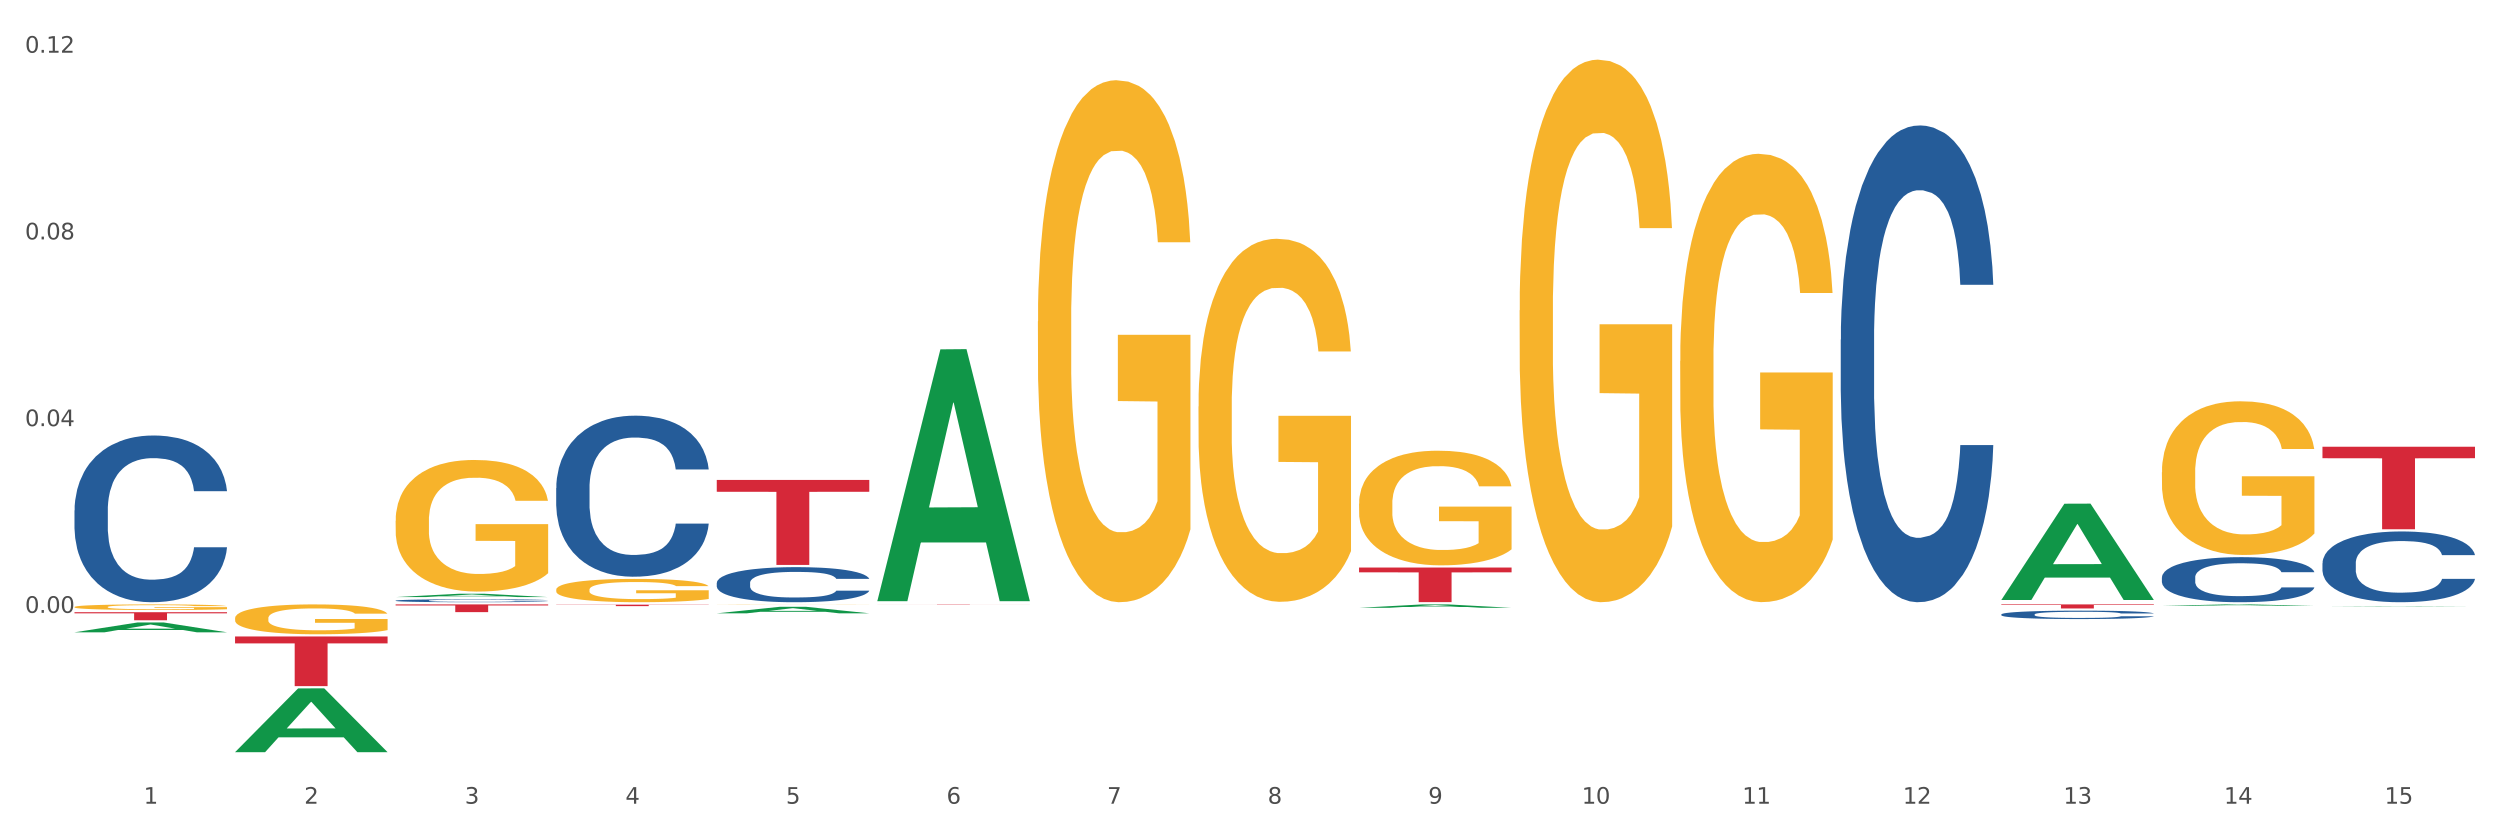
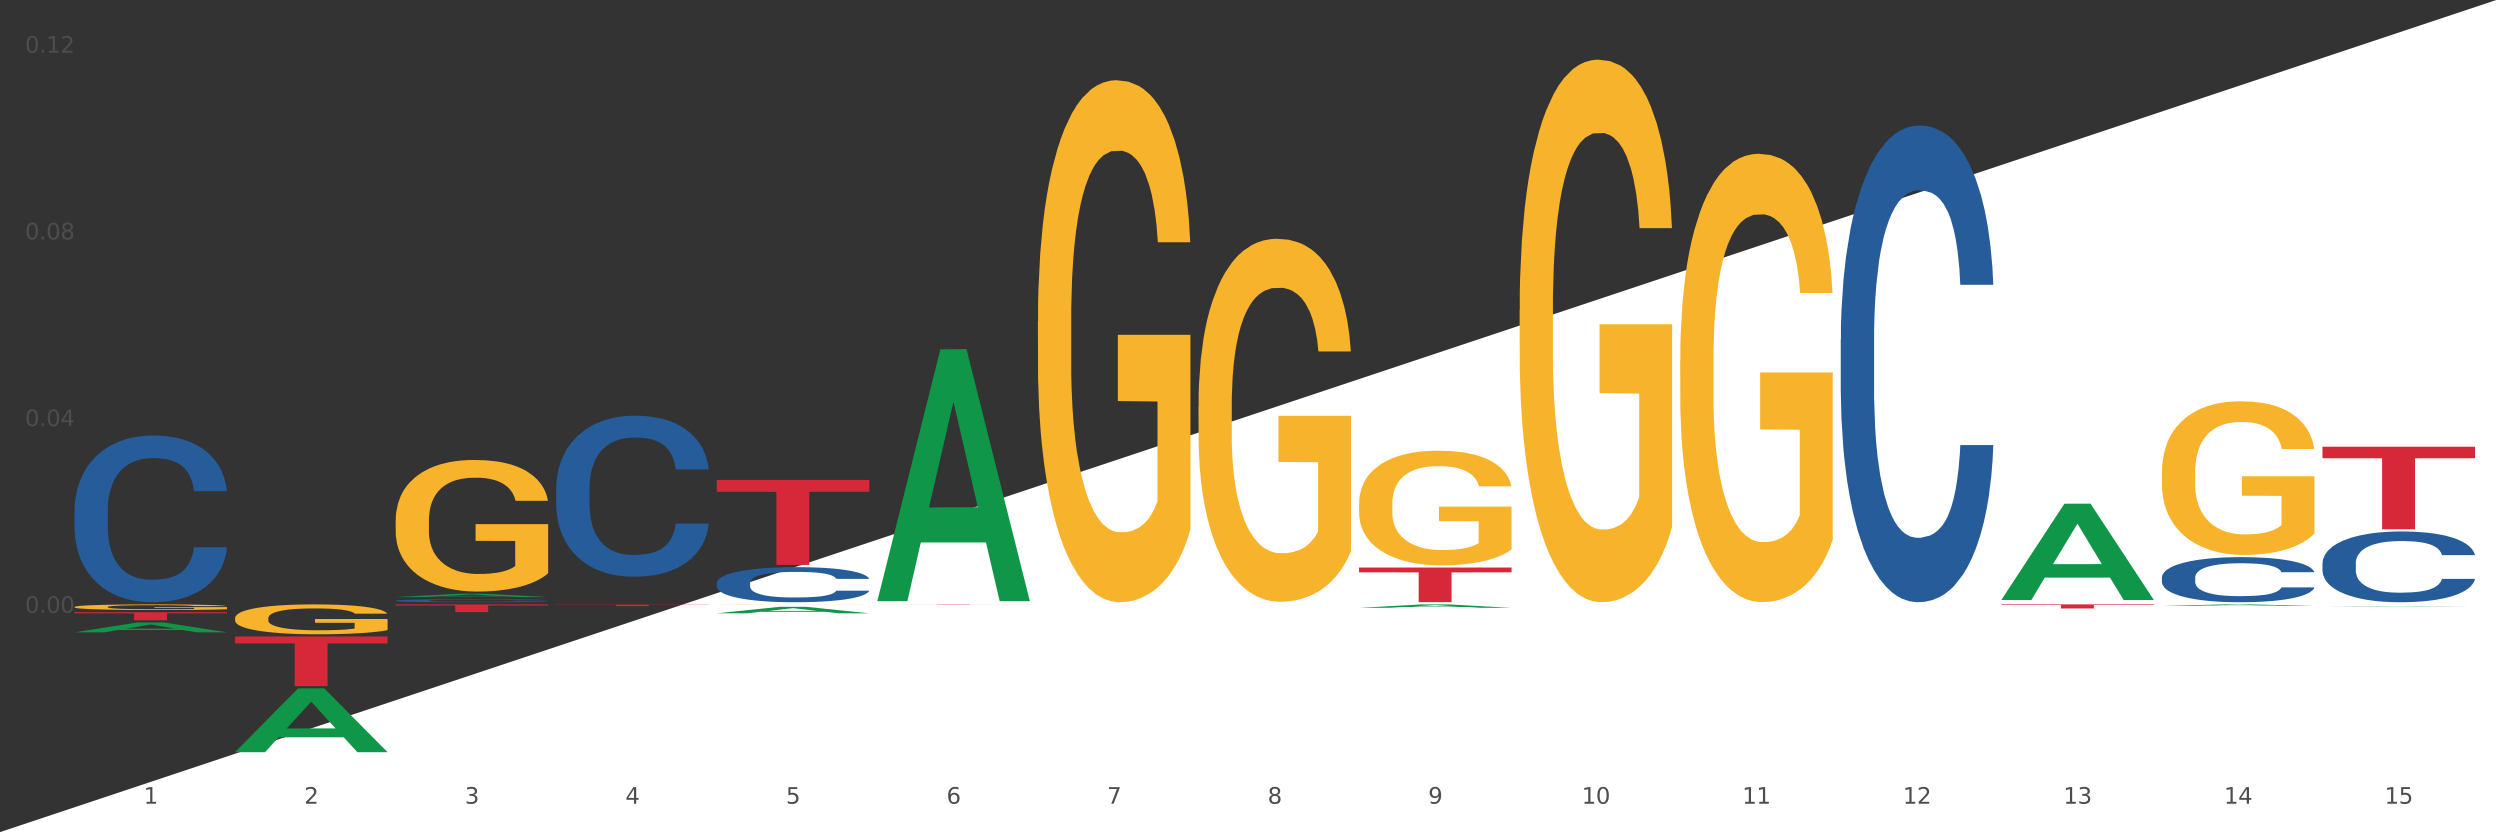
<svg xmlns="http://www.w3.org/2000/svg" xmlns:xlink="http://www.w3.org/1999/xlink" width="1080pt" height="360pt" viewBox="0 0 1080 360" version="1.1">
  <rect x="0" y="0" width="1080" height="360" fill="#333333" stroke="none" />
  <defs>
    <style type="text/css">*{stroke-linejoin: round; stroke-linecap: butt}</style>
  </defs>
  <g id="figure_1">
    <g id="patch_1">
-       <path d="M 0 360  L 1080 360  L 1080 0  L 0 0  z " style="fill: #ffffff; stroke: #ffffff; stroke-linejoin: miter" />
+       <path d="M 0 360  L 1080 360  L 1080 0  z " style="fill: #ffffff; stroke: #ffffff; stroke-linejoin: miter" />
    </g>
    <g id="axes_1">
      <g id="matplotlib.axis_1">
        <g id="xtick_1">
          <g id="text_1">
            <g style="fill: #4d4d4d" transform="translate(62.07 347.204) scale(0.096 -0.096)">
              <defs>
                <path id="DejaVuSans-31" d="M 794 531  L 1825 531  L 1825 4091  L 703 3866  L 703 4441  L 1819 4666  L 2450 4666  L 2450 531  L 3481 531  L 3481 0  L 794 0  L 794 531  z " transform="scale(0.016)" />
              </defs>
              <use xlink:href="#DejaVuSans-31" />
            </g>
          </g>
        </g>
        <g id="xtick_2">
          <g id="text_2">
            <g style="fill: #4d4d4d" transform="translate(131.436 347.204) scale(0.096 -0.096)">
              <defs>
                <path id="DejaVuSans-32" d="M 1228 531  L 3431 531  L 3431 0  L 469 0  L 469 531  Q 828 903 1448 1529  Q 2069 2156 2228 2338  Q 2531 2678 2651 2914  Q 2772 3150 2772 3378  Q 2772 3750 2511 3984  Q 2250 4219 1831 4219  Q 1534 4219 1204 4116  Q 875 4013 500 3803  L 500 4441  Q 881 4594 1212 4672  Q 1544 4750 1819 4750  Q 2544 4750 2975 4387  Q 3406 4025 3406 3419  Q 3406 3131 3298 2873  Q 3191 2616 2906 2266  Q 2828 2175 2409 1742  Q 1991 1309 1228 531  z " transform="scale(0.016)" />
              </defs>
              <use xlink:href="#DejaVuSans-32" />
            </g>
          </g>
        </g>
        <g id="xtick_3">
          <g id="text_3">
            <g style="fill: #4d4d4d" transform="translate(200.802 347.204) scale(0.096 -0.096)">
              <defs>
                <path id="DejaVuSans-33" d="M 2597 2516  Q 3050 2419 3304 2112  Q 3559 1806 3559 1356  Q 3559 666 3084 287  Q 2609 -91 1734 -91  Q 1441 -91 1130 -33  Q 819 25 488 141  L 488 750  Q 750 597 1062 519  Q 1375 441 1716 441  Q 2309 441 2620 675  Q 2931 909 2931 1356  Q 2931 1769 2642 2001  Q 2353 2234 1838 2234  L 1294 2234  L 1294 2753  L 1863 2753  Q 2328 2753 2575 2939  Q 2822 3125 2822 3475  Q 2822 3834 2567 4026  Q 2313 4219 1838 4219  Q 1578 4219 1281 4162  Q 984 4106 628 3988  L 628 4550  Q 988 4650 1302 4700  Q 1616 4750 1894 4750  Q 2613 4750 3031 4423  Q 3450 4097 3450 3541  Q 3450 3153 3228 2886  Q 3006 2619 2597 2516  z " transform="scale(0.016)" />
              </defs>
              <use xlink:href="#DejaVuSans-33" />
            </g>
          </g>
        </g>
        <g id="xtick_4">
          <g id="text_4">
            <g style="fill: #4d4d4d" transform="translate(270.169 347.204) scale(0.096 -0.096)">
              <defs>
                <path id="DejaVuSans-34" d="M 2419 4116  L 825 1625  L 2419 1625  L 2419 4116  z M 2253 4666  L 3047 4666  L 3047 1625  L 3713 1625  L 3713 1100  L 3047 1100  L 3047 0  L 2419 0  L 2419 1100  L 313 1100  L 313 1709  L 2253 4666  z " transform="scale(0.016)" />
              </defs>
              <use xlink:href="#DejaVuSans-34" />
            </g>
          </g>
        </g>
        <g id="xtick_5">
          <g id="text_5">
            <g style="fill: #4d4d4d" transform="translate(339.535 347.204) scale(0.096 -0.096)">
              <defs>
                <path id="DejaVuSans-35" d="M 691 4666  L 3169 4666  L 3169 4134  L 1269 4134  L 1269 2991  Q 1406 3038 1543 3061  Q 1681 3084 1819 3084  Q 2600 3084 3056 2656  Q 3513 2228 3513 1497  Q 3513 744 3044 326  Q 2575 -91 1722 -91  Q 1428 -91 1123 -41  Q 819 9 494 109  L 494 744  Q 775 591 1075 516  Q 1375 441 1709 441  Q 2250 441 2565 725  Q 2881 1009 2881 1497  Q 2881 1984 2565 2268  Q 2250 2553 1709 2553  Q 1456 2553 1204 2497  Q 953 2441 691 2322  L 691 4666  z " transform="scale(0.016)" />
              </defs>
              <use xlink:href="#DejaVuSans-35" />
            </g>
          </g>
        </g>
        <g id="xtick_6">
          <g id="text_6">
            <g style="fill: #4d4d4d" transform="translate(408.901 347.204) scale(0.096 -0.096)">
              <defs>
                <path id="DejaVuSans-36" d="M 2113 2584  Q 1688 2584 1439 2293  Q 1191 2003 1191 1497  Q 1191 994 1439 701  Q 1688 409 2113 409  Q 2538 409 2786 701  Q 3034 994 3034 1497  Q 3034 2003 2786 2293  Q 2538 2584 2113 2584  z M 3366 4563  L 3366 3988  Q 3128 4100 2886 4159  Q 2644 4219 2406 4219  Q 1781 4219 1451 3797  Q 1122 3375 1075 2522  Q 1259 2794 1537 2939  Q 1816 3084 2150 3084  Q 2853 3084 3261 2657  Q 3669 2231 3669 1497  Q 3669 778 3244 343  Q 2819 -91 2113 -91  Q 1303 -91 875 529  Q 447 1150 447 2328  Q 447 3434 972 4092  Q 1497 4750 2381 4750  Q 2619 4750 2861 4703  Q 3103 4656 3366 4563  z " transform="scale(0.016)" />
              </defs>
              <use xlink:href="#DejaVuSans-36" />
            </g>
          </g>
        </g>
        <g id="xtick_7">
          <g id="text_7">
            <g style="fill: #4d4d4d" transform="translate(478.267 347.204) scale(0.096 -0.096)">
              <defs>
                <path id="DejaVuSans-37" d="M 525 4666  L 3525 4666  L 3525 4397  L 1831 0  L 1172 0  L 2766 4134  L 525 4134  L 525 4666  z " transform="scale(0.016)" />
              </defs>
              <use xlink:href="#DejaVuSans-37" />
            </g>
          </g>
        </g>
        <g id="xtick_8">
          <g id="text_8">
            <g style="fill: #4d4d4d" transform="translate(547.634 347.204) scale(0.096 -0.096)">
              <defs>
                <path id="DejaVuSans-38" d="M 2034 2216  Q 1584 2216 1326 1975  Q 1069 1734 1069 1313  Q 1069 891 1326 650  Q 1584 409 2034 409  Q 2484 409 2743 651  Q 3003 894 3003 1313  Q 3003 1734 2745 1975  Q 2488 2216 2034 2216  z M 1403 2484  Q 997 2584 770 2862  Q 544 3141 544 3541  Q 544 4100 942 4425  Q 1341 4750 2034 4750  Q 2731 4750 3128 4425  Q 3525 4100 3525 3541  Q 3525 3141 3298 2862  Q 3072 2584 2669 2484  Q 3125 2378 3379 2068  Q 3634 1759 3634 1313  Q 3634 634 3220 271  Q 2806 -91 2034 -91  Q 1263 -91 848 271  Q 434 634 434 1313  Q 434 1759 690 2068  Q 947 2378 1403 2484  z M 1172 3481  Q 1172 3119 1398 2916  Q 1625 2713 2034 2713  Q 2441 2713 2670 2916  Q 2900 3119 2900 3481  Q 2900 3844 2670 4047  Q 2441 4250 2034 4250  Q 1625 4250 1398 4047  Q 1172 3844 1172 3481  z " transform="scale(0.016)" />
              </defs>
              <use xlink:href="#DejaVuSans-38" />
            </g>
          </g>
        </g>
        <g id="xtick_9">
          <g id="text_9">
            <g style="fill: #4d4d4d" transform="translate(617 347.204) scale(0.096 -0.096)">
              <defs>
                <path id="DejaVuSans-39" d="M 703 97  L 703 672  Q 941 559 1184 500  Q 1428 441 1663 441  Q 2288 441 2617 861  Q 2947 1281 2994 2138  Q 2813 1869 2534 1725  Q 2256 1581 1919 1581  Q 1219 1581 811 2004  Q 403 2428 403 3163  Q 403 3881 828 4315  Q 1253 4750 1959 4750  Q 2769 4750 3195 4129  Q 3622 3509 3622 2328  Q 3622 1225 3098 567  Q 2575 -91 1691 -91  Q 1453 -91 1209 -44  Q 966 3 703 97  z M 1959 2075  Q 2384 2075 2632 2365  Q 2881 2656 2881 3163  Q 2881 3666 2632 3958  Q 2384 4250 1959 4250  Q 1534 4250 1286 3958  Q 1038 3666 1038 3163  Q 1038 2656 1286 2365  Q 1534 2075 1959 2075  z " transform="scale(0.016)" />
              </defs>
              <use xlink:href="#DejaVuSans-39" />
            </g>
          </g>
        </g>
        <g id="xtick_10">
          <g id="text_10">
            <g style="fill: #4d4d4d" transform="translate(683.312 347.204) scale(0.096 -0.096)">
              <defs>
                <path id="DejaVuSans-30" d="M 2034 4250  Q 1547 4250 1301 3770  Q 1056 3291 1056 2328  Q 1056 1369 1301 889  Q 1547 409 2034 409  Q 2525 409 2770 889  Q 3016 1369 3016 2328  Q 3016 3291 2770 3770  Q 2525 4250 2034 4250  z M 2034 4750  Q 2819 4750 3233 4129  Q 3647 3509 3647 2328  Q 3647 1150 3233 529  Q 2819 -91 2034 -91  Q 1250 -91 836 529  Q 422 1150 422 2328  Q 422 3509 836 4129  Q 1250 4750 2034 4750  z " transform="scale(0.016)" />
              </defs>
              <use xlink:href="#DejaVuSans-31" />
              <use xlink:href="#DejaVuSans-30" transform="translate(63.623 0)" />
            </g>
          </g>
        </g>
        <g id="xtick_11">
          <g id="text_11">
            <g style="fill: #4d4d4d" transform="translate(752.678 347.204) scale(0.096 -0.096)">
              <use xlink:href="#DejaVuSans-31" />
              <use xlink:href="#DejaVuSans-31" transform="translate(63.623 0)" />
            </g>
          </g>
        </g>
        <g id="xtick_12">
          <g id="text_12">
            <g style="fill: #4d4d4d" transform="translate(822.044 347.204) scale(0.096 -0.096)">
              <use xlink:href="#DejaVuSans-31" />
              <use xlink:href="#DejaVuSans-32" transform="translate(63.623 0)" />
            </g>
          </g>
        </g>
        <g id="xtick_13">
          <g id="text_13">
            <g style="fill: #4d4d4d" transform="translate(891.411 347.204) scale(0.096 -0.096)">
              <use xlink:href="#DejaVuSans-31" />
              <use xlink:href="#DejaVuSans-33" transform="translate(63.623 0)" />
            </g>
          </g>
        </g>
        <g id="xtick_14">
          <g id="text_14">
            <g style="fill: #4d4d4d" transform="translate(960.777 347.204) scale(0.096 -0.096)">
              <use xlink:href="#DejaVuSans-31" />
              <use xlink:href="#DejaVuSans-34" transform="translate(63.623 0)" />
            </g>
          </g>
        </g>
        <g id="xtick_15">
          <g id="text_15">
            <g style="fill: #4d4d4d" transform="translate(1030.143 347.204) scale(0.096 -0.096)">
              <use xlink:href="#DejaVuSans-31" />
              <use xlink:href="#DejaVuSans-35" transform="translate(63.623 0)" />
            </g>
          </g>
        </g>
        <g id="xtick_16" />
        <g id="xtick_17" />
        <g id="xtick_18" />
        <g id="xtick_19" />
        <g id="xtick_20" />
        <g id="xtick_21" />
        <g id="xtick_22" />
        <g id="xtick_23" />
        <g id="xtick_24" />
        <g id="xtick_25" />
        <g id="xtick_26" />
        <g id="xtick_27" />
        <g id="xtick_28" />
        <g id="xtick_29" />
      </g>
      <g id="matplotlib.axis_2">
        <g id="ytick_1">
          <g id="text_16">
            <g style="fill: #4d4d4d" transform="translate(10.8 264.751) scale(0.096 -0.096)">
              <defs>
                <path id="DejaVuSans-2e" d="M 684 794  L 1344 794  L 1344 0  L 684 0  L 684 794  z " transform="scale(0.016)" />
              </defs>
              <use xlink:href="#DejaVuSans-30" />
              <use xlink:href="#DejaVuSans-2e" transform="translate(63.623 0)" />
              <use xlink:href="#DejaVuSans-30" transform="translate(95.41 0)" />
              <use xlink:href="#DejaVuSans-30" transform="translate(159.033 0)" />
            </g>
          </g>
        </g>
        <g id="ytick_2">
          <g id="text_17">
            <g style="fill: #4d4d4d" transform="translate(10.8 184.091) scale(0.096 -0.096)">
              <use xlink:href="#DejaVuSans-30" />
              <use xlink:href="#DejaVuSans-2e" transform="translate(63.623 0)" />
              <use xlink:href="#DejaVuSans-30" transform="translate(95.41 0)" />
              <use xlink:href="#DejaVuSans-34" transform="translate(159.033 0)" />
            </g>
          </g>
        </g>
        <g id="ytick_3">
          <g id="text_18">
            <g style="fill: #4d4d4d" transform="translate(10.8 103.431) scale(0.096 -0.096)">
              <use xlink:href="#DejaVuSans-30" />
              <use xlink:href="#DejaVuSans-2e" transform="translate(63.623 0)" />
              <use xlink:href="#DejaVuSans-30" transform="translate(95.41 0)" />
              <use xlink:href="#DejaVuSans-38" transform="translate(159.033 0)" />
            </g>
          </g>
        </g>
        <g id="ytick_4">
          <g id="text_19">
            <g style="fill: #4d4d4d" transform="translate(10.8 22.772) scale(0.096 -0.096)">
              <use xlink:href="#DejaVuSans-30" />
              <use xlink:href="#DejaVuSans-2e" transform="translate(63.623 0)" />
              <use xlink:href="#DejaVuSans-31" transform="translate(95.41 0)" />
              <use xlink:href="#DejaVuSans-32" transform="translate(159.033 0)" />
            </g>
          </g>
        </g>
        <g id="ytick_5" />
        <g id="ytick_6" />
        <g id="ytick_7" />
        <g id="ytick_8" />
      </g>
      <g id="PolyCollection_1">
        <path d="M 32.175 273.153  L 32.243 273.149  L 59.417 268.905  L 70.695 268.901  L 98.073 273.161  L 85.029 273.161  L 79.119 272.169  L 51.061 272.169  L 50.857 272.185  L 45.151 273.161  L 32.175 273.161  L 32.175 273.153  L 54.594 271.577  L 75.586 271.573  L 65.192 269.809  L 65.056 269.801  L 64.92 269.813  L 54.526 271.573  L 54.594 271.577  L 32.175 273.153  z " clip-path="url(#p371638e338)" style="fill: #109648" />
        <path d="M 587.105 245.176  L 653.003 245.176  L 653.003 247.253  L 627.081 247.267  L 627.081 260.123  L 612.871 260.123  L 612.871 247.267  L 587.105 247.253  L 587.105 245.19  L 587.105 245.176  z " clip-path="url(#p371638e338)" style="fill: #d62839" />
        <path d="M 379.006 261.104  L 444.904 261.104  L 444.904 261.122  L 418.982 261.122  L 418.982 261.236  L 404.772 261.236  L 404.772 261.122  L 379.006 261.122  L 379.006 261.104  L 379.006 261.104  z " clip-path="url(#p371638e338)" style="fill: #d62839" />
        <path d="M 309.64 207.339  L 375.538 207.339  L 375.538 212.442  L 349.616 212.477  L 349.616 244.063  L 335.406 244.063  L 335.406 212.477  L 309.64 212.442  L 309.64 207.373  L 309.64 207.339  z " clip-path="url(#p371638e338)" style="fill: #d62839" />
        <path d="M 240.274 261.212  L 306.172 261.212  L 306.172 261.301  L 280.25 261.301  L 280.25 261.848  L 266.039 261.848  L 266.039 261.301  L 240.274 261.301  L 240.274 261.213  L 240.274 261.212  z " clip-path="url(#p371638e338)" style="fill: #d62839" />
        <path d="M 170.907 261.104  L 236.805 261.104  L 236.805 261.569  L 210.883 261.572  L 210.883 264.45  L 196.673 264.45  L 196.673 261.572  L 170.907 261.569  L 170.907 261.107  L 170.907 261.104  z " clip-path="url(#p371638e338)" style="fill: #d62839" />
        <path d="M 101.541 274.952  L 167.439 274.952  L 167.439 277.935  L 141.517 277.955  L 141.517 296.42  L 127.307 296.42  L 127.307 277.955  L 101.541 277.935  L 101.541 274.972  L 101.541 274.952  z " clip-path="url(#p371638e338)" style="fill: #d62839" />
        <path d="M 32.175 264.47  L 98.073 264.47  L 98.073 264.955  L 72.151 264.958  L 72.151 267.96  L 57.941 267.96  L 57.941 264.958  L 32.175 264.955  L 32.175 264.473  L 32.175 264.47  z " clip-path="url(#p371638e338)" style="fill: #d62839" />
        <path d="M 101.541 267.068  L 101.619 267.056  L 101.619 266.632  L 101.775 266.266  L 102.553 265.382  L 103.72 264.652  L 104.575 264.263  L 105.431 263.944  L 106.443 263.626  L 107.688 263.296  L 109.944 262.813  L 111.344 262.565  L 113.056 262.306  L 116.168 261.929  L 118.424 261.717  L 120.758 261.54  L 124.57 261.328  L 127.06 261.233  L 129.705 261.163  L 132.895 261.116  L 135.307 261.104  L 140.598 261.139  L 145.11 261.245  L 147.289 261.328  L 150.089 261.469  L 151.568 261.563  L 153.979 261.752  L 156.469 262  L 158.181 262.212  L 160.748 262.612  L 162.693 263.013  L 164.483 263.508  L 165.416 263.85  L 166.117 264.168  L 166.739 264.534  L 167.361 265.111  L 153.357 265.111  L 152.812 264.699  L 151.957 264.31  L 150.712 263.933  L 149.623 263.697  L 147.755 263.402  L 146.044 263.214  L 144.254 263.072  L 142.076 262.954  L 140.364 262.895  L 137.952 262.848  L 133.206 262.86  L 130.017 262.954  L 127.838 263.072  L 126.438 263.178  L 125.193 263.296  L 123.792 263.461  L 122.159 263.709  L 120.992 263.933  L 119.825 264.215  L 118.891 264.498  L 118.035 264.828  L 117.335 265.182  L 116.79 265.547  L 116.324 265.995  L 115.935 266.738  L 115.935 268.353  L 116.09 268.718  L 116.479 269.201  L 116.946 269.567  L 117.724 270.003  L 118.424 270.297  L 119.747 270.722  L 121.225 271.075  L 122.392 271.299  L 123.559 271.488  L 125.582 271.747  L 127.838 271.959  L 129.783 272.089  L 132.428 272.207  L 134.218 272.254  L 135.774 272.278  L 139.586 272.278  L 142.309 272.242  L 145.343 272.16  L 147.678 272.054  L 149.623 271.924  L 151.801 271.712  L 153.201 271.512  L 153.201 269.048  L 136.085 269.036  L 136.085 267.398  L 167.439 267.398  L 167.439 272.207  L 166.117 272.454  L 164.638 272.678  L 163.082 272.879  L 160.748 273.126  L 157.947 273.362  L 155.458 273.527  L 152.812 273.669  L 149.7 273.798  L 145.655 273.916  L 143.165 273.963  L 140.053 273.999  L 136.396 274.01  L 133.206 273.987  L 130.094 273.928  L 126.827 273.822  L 123.637 273.669  L 121.225 273.515  L 118.813 273.327  L 116.246 273.079  L 114.223 272.843  L 112.667 272.631  L 110.955 272.36  L 109.088 272.007  L 107.688 271.688  L 106.443 271.358  L 105.12 270.934  L 104.186 270.569  L 103.253 270.109  L 102.708 269.767  L 102.086 269.237  L 101.619 268.494  L 101.541 267.068  z " clip-path="url(#p371638e338)" style="fill: #f7b32b" />
        <path d="M 170.907 259.457  L 170.985 259.456  L 170.985 259.423  L 171.219 259.379  L 172.076 259.297  L 173.166 259.235  L 175.036 259.163  L 176.048 259.132  L 177.373 259.098  L 180.099 259.043  L 183.215 258.997  L 185.396 258.971  L 187.031 258.955  L 190.692 258.925  L 192.796 258.912  L 194.977 258.902  L 196.846 258.895  L 199.962 258.887  L 202.454 258.883  L 205.336 258.882  L 207.751 258.883  L 210.945 258.888  L 215.618 258.902  L 217.41 258.91  L 219.825 258.924  L 222.317 258.943  L 224.342 258.962  L 226.679 258.988  L 229.094 259.024  L 231.431 259.068  L 233.066 259.109  L 234.391 259.152  L 235.559 259.205  L 236.416 259.262  L 236.805 259.31  L 222.551 259.31  L 222.161 259.267  L 221.382 259.22  L 220.604 259.188  L 219.747 259.163  L 218.422 259.133  L 217.254 259.115  L 215.307 259.093  L 213.515 259.079  L 212.035 259.07  L 210.244 259.063  L 206.427 259.056  L 203.701 259.056  L 201.987 259.059  L 199.884 259.064  L 198.092 259.073  L 195.989 259.087  L 194.353 259.102  L 192.718 259.122  L 191.783 259.136  L 190.381 259.162  L 189.446 259.183  L 188.2 259.219  L 187.499 259.245  L 186.252 259.311  L 185.707 259.36  L 185.474 259.394  L 185.318 259.432  L 185.318 259.614  L 185.785 259.696  L 186.175 259.731  L 186.798 259.771  L 187.966 259.822  L 189.68 259.872  L 191.471 259.909  L 192.951 259.931  L 194.353 259.947  L 195.755 259.96  L 197.469 259.972  L 198.871 259.979  L 200.974 259.986  L 203.467 259.989  L 205.414 259.989  L 209.387 259.983  L 211.178 259.978  L 212.892 259.969  L 214.761 259.957  L 216.241 259.943  L 217.098 259.932  L 218.5 259.91  L 219.591 259.886  L 220.526 259.86  L 221.149 259.836  L 221.85 259.801  L 222.395 259.761  L 222.551 259.74  L 236.805 259.74  L 236.494 259.782  L 235.949 259.823  L 234.858 259.878  L 234.001 259.91  L 232.677 259.948  L 231.275 259.981  L 229.328 260.017  L 227.536 260.044  L 225.667 260.068  L 223.641 260.089  L 219.98 260.118  L 218.656 260.126  L 215.852 260.14  L 213.671 260.148  L 210.477 260.157  L 207.206 260.161  L 203.779 260.162  L 200.741 260.16  L 197.391 260.153  L 195.288 260.146  L 192.951 260.135  L 190.225 260.119  L 187.655 260.099  L 185.24 260.076  L 182.981 260.049  L 180.878 260.019  L 178.152 259.968  L 176.126 259.919  L 174.646 259.874  L 173.634 259.835  L 172.621 259.786  L 172.076 259.752  L 171.219 259.67  L 170.907 259.594  L 170.907 259.457  z " clip-path="url(#p371638e338)" style="fill: #255c99" />
        <path d="M 240.274 210.827  L 240.352 210.764  L 240.352 208.985  L 240.585 206.57  L 241.442 202.122  L 242.533 198.755  L 244.402 194.815  L 245.415 193.163  L 246.739 191.32  L 249.465 188.334  L 252.581 185.792  L 254.762 184.394  L 256.398 183.505  L 260.059 181.916  L 262.162 181.217  L 264.343 180.646  L 266.212 180.264  L 269.328 179.82  L 271.821 179.629  L 274.703 179.565  L 277.117 179.629  L 280.311 179.883  L 284.985 180.646  L 286.776 181.09  L 289.191 181.853  L 291.683 182.869  L 293.709 183.886  L 296.045 185.348  L 298.46 187.254  L 300.797 189.668  L 302.433 191.892  L 303.757 194.243  L 304.925 197.103  L 305.782 200.216  L 306.172 202.821  L 291.917 202.821  L 291.528 200.47  L 290.749 197.929  L 289.97 196.213  L 289.113 194.815  L 287.789 193.227  L 286.62 192.21  L 284.673 191.003  L 282.881 190.24  L 281.401 189.795  L 279.61 189.414  L 275.793 189.033  L 273.067 189.033  L 271.353 189.16  L 269.25 189.478  L 267.458 189.923  L 265.355 190.685  L 263.72 191.511  L 262.084 192.591  L 261.149 193.354  L 259.747 194.752  L 258.812 195.895  L 257.566 197.865  L 256.865 199.263  L 255.619 202.885  L 255.073 205.554  L 254.84 207.396  L 254.684 209.43  L 254.684 219.342  L 255.151 223.79  L 255.541 225.696  L 256.164 227.856  L 257.332 230.652  L 259.046 233.384  L 260.838 235.354  L 262.318 236.561  L 263.72 237.451  L 265.122 238.15  L 266.835 238.785  L 268.237 239.167  L 270.341 239.548  L 272.833 239.739  L 274.78 239.739  L 278.753 239.421  L 280.545 239.103  L 282.258 238.658  L 284.128 237.959  L 285.608 237.197  L 286.465 236.625  L 287.867 235.418  L 288.957 234.147  L 289.892 232.685  L 290.515 231.415  L 291.216 229.508  L 291.761 227.348  L 291.917 226.204  L 306.172 226.204  L 305.86 228.492  L 305.315 230.716  L 304.224 233.702  L 303.367 235.418  L 302.043 237.515  L 300.641 239.294  L 298.694 241.263  L 296.902 242.725  L 295.033 243.996  L 293.008 245.139  L 289.347 246.728  L 288.022 247.173  L 285.218 247.935  L 283.037 248.38  L 279.844 248.825  L 276.572 249.079  L 273.145 249.143  L 270.107 249.015  L 266.757 248.634  L 264.654 248.253  L 262.318 247.681  L 259.591 246.792  L 257.021 245.711  L 254.606 244.441  L 252.347 242.979  L 250.244 241.327  L 247.518 238.595  L 245.493 235.926  L 244.013 233.448  L 243 231.351  L 241.987 228.682  L 241.442 226.84  L 240.585 222.392  L 240.274 218.262  L 240.274 210.827  z " clip-path="url(#p371638e338)" style="fill: #255c99" />
        <path d="M 309.64 251.815  L 309.718 251.801  L 309.718 251.414  L 309.951 250.887  L 310.808 249.918  L 311.899 249.185  L 313.768 248.326  L 314.781 247.967  L 316.105 247.565  L 318.831 246.914  L 321.947 246.361  L 324.128 246.056  L 325.764 245.862  L 329.425 245.516  L 331.528 245.364  L 333.709 245.239  L 335.578 245.156  L 338.694 245.06  L 341.187 245.018  L 344.069 245.004  L 346.484 245.018  L 349.677 245.073  L 354.351 245.239  L 356.142 245.336  L 358.557 245.502  L 361.05 245.724  L 363.075 245.945  L 365.412 246.264  L 367.826 246.679  L 370.163 247.205  L 371.799 247.69  L 373.123 248.202  L 374.291 248.825  L 375.148 249.503  L 375.538 250.071  L 361.283 250.071  L 360.894 249.559  L 360.115 249.005  L 359.336 248.631  L 358.479 248.326  L 357.155 247.98  L 355.987 247.759  L 354.039 247.496  L 352.248 247.33  L 350.768 247.233  L 348.976 247.15  L 345.159 247.067  L 342.433 247.067  L 340.719 247.094  L 338.616 247.164  L 336.825 247.261  L 334.722 247.427  L 333.086 247.607  L 331.45 247.842  L 330.515 248.008  L 329.113 248.313  L 328.179 248.562  L 326.932 248.991  L 326.231 249.296  L 324.985 250.085  L 324.44 250.666  L 324.206 251.067  L 324.05 251.51  L 324.05 253.67  L 324.518 254.639  L 324.907 255.054  L 325.53 255.525  L 326.699 256.134  L 328.412 256.729  L 330.204 257.158  L 331.684 257.421  L 333.086 257.615  L 334.488 257.768  L 336.202 257.906  L 337.604 257.989  L 339.707 258.072  L 342.199 258.114  L 344.147 258.114  L 348.119 258.044  L 349.911 257.975  L 351.624 257.878  L 353.494 257.726  L 354.974 257.56  L 355.831 257.435  L 357.233 257.172  L 358.323 256.895  L 359.258 256.577  L 359.881 256.3  L 360.582 255.885  L 361.127 255.414  L 361.283 255.165  L 375.538 255.165  L 375.226 255.663  L 374.681 256.148  L 373.59 256.798  L 372.734 257.172  L 371.409 257.629  L 370.007 258.017  L 368.06 258.446  L 366.268 258.764  L 364.399 259.041  L 362.374 259.29  L 358.713 259.636  L 357.389 259.733  L 354.584 259.899  L 352.403 259.996  L 349.21 260.093  L 345.938 260.149  L 342.511 260.162  L 339.473 260.135  L 336.124 260.052  L 334.021 259.969  L 331.684 259.844  L 328.957 259.65  L 326.387 259.415  L 323.972 259.138  L 321.713 258.82  L 319.61 258.46  L 316.884 257.864  L 314.859 257.283  L 313.379 256.743  L 312.366 256.286  L 311.354 255.705  L 310.808 255.303  L 309.951 254.334  L 309.64 253.435  L 309.64 251.815  z " clip-path="url(#p371638e338)" style="fill: #255c99" />
        <path d="M 795.203 146.736  L 795.281 146.548  L 795.281 141.281  L 795.515 134.133  L 796.372 120.966  L 797.462 110.996  L 799.332 99.334  L 800.344 94.443  L 801.669 88.988  L 804.395 80.147  L 807.511 72.623  L 809.692 68.485  L 811.327 65.852  L 814.988 61.149  L 817.092 59.08  L 819.273 57.387  L 821.142 56.258  L 824.258 54.942  L 826.75 54.377  L 829.632 54.189  L 832.047 54.377  L 835.241 55.13  L 839.914 57.387  L 841.706 58.704  L 844.121 60.961  L 846.613 63.971  L 848.638 66.98  L 850.975 71.307  L 853.39 76.95  L 855.727 84.098  L 857.362 90.681  L 858.687 97.641  L 859.855 106.106  L 860.712 115.323  L 861.101 123.035  L 846.847 123.035  L 846.457 116.075  L 845.678 108.551  L 844.899 103.472  L 844.043 99.334  L 842.718 94.631  L 841.55 91.622  L 839.603 88.048  L 837.811 85.79  L 836.331 84.474  L 834.54 83.345  L 830.723 82.217  L 827.997 82.217  L 826.283 82.593  L 824.18 83.533  L 822.388 84.85  L 820.285 87.107  L 818.649 89.553  L 817.014 92.75  L 816.079 95.008  L 814.677 99.146  L 813.742 102.532  L 812.496 108.363  L 811.795 112.501  L 810.548 123.223  L 810.003 131.123  L 809.77 136.578  L 809.614 142.598  L 809.614 171.942  L 810.081 185.109  L 810.471 190.752  L 811.094 197.148  L 812.262 205.424  L 813.976 213.513  L 815.767 219.344  L 817.247 222.918  L 818.649 225.551  L 820.051 227.62  L 821.765 229.502  L 823.167 230.63  L 825.27 231.759  L 827.763 232.323  L 829.71 232.323  L 833.683 231.383  L 835.474 230.442  L 837.188 229.125  L 839.057 227.056  L 840.537 224.799  L 841.394 223.106  L 842.796 219.532  L 843.887 215.77  L 844.822 211.444  L 845.445 207.682  L 846.146 202.038  L 846.691 195.643  L 846.847 192.257  L 861.101 192.257  L 860.79 199.029  L 860.245 205.612  L 859.154 214.453  L 858.297 219.532  L 856.973 225.739  L 855.571 231.006  L 853.624 236.838  L 851.832 241.164  L 849.963 244.926  L 847.937 248.312  L 844.276 253.014  L 842.952 254.331  L 840.148 256.588  L 837.967 257.905  L 834.773 259.222  L 831.502 259.974  L 828.074 260.162  L 825.037 259.786  L 821.687 258.658  L 819.584 257.529  L 817.247 255.836  L 814.521 253.203  L 811.951 250.005  L 809.536 246.243  L 807.277 241.916  L 805.174 237.026  L 802.448 228.937  L 800.422 221.037  L 798.942 213.701  L 797.93 207.493  L 796.917 199.593  L 796.372 194.138  L 795.515 180.971  L 795.203 168.744  L 795.203 146.736  z " clip-path="url(#p371638e338)" style="fill: #255c99" />
-         <path d="M 864.57 265.429  L 864.648 265.425  L 864.648 265.332  L 864.881 265.206  L 865.738 264.973  L 866.829 264.797  L 868.698 264.591  L 869.711 264.505  L 871.035 264.409  L 873.761 264.252  L 876.877 264.12  L 879.058 264.046  L 880.694 264  L 884.355 263.917  L 886.458 263.88  L 888.639 263.85  L 890.508 263.831  L 893.624 263.807  L 896.117 263.797  L 898.999 263.794  L 901.413 263.797  L 904.607 263.811  L 909.281 263.85  L 911.072 263.874  L 913.487 263.914  L 915.979 263.967  L 918.005 264.02  L 920.341 264.096  L 922.756 264.196  L 925.093 264.322  L 926.729 264.438  L 928.053 264.561  L 929.221 264.711  L 930.078 264.874  L 930.468 265.01  L 916.213 265.01  L 915.824 264.887  L 915.045 264.754  L 914.266 264.664  L 913.409 264.591  L 912.085 264.508  L 910.916 264.455  L 908.969 264.392  L 907.177 264.352  L 905.697 264.329  L 903.906 264.309  L 900.089 264.289  L 897.363 264.289  L 895.649 264.296  L 893.546 264.312  L 891.754 264.336  L 889.651 264.375  L 888.016 264.419  L 886.38 264.475  L 885.445 264.515  L 884.043 264.588  L 883.108 264.648  L 881.862 264.751  L 881.161 264.824  L 879.915 265.013  L 879.369 265.153  L 879.136 265.249  L 878.98 265.355  L 878.98 265.874  L 879.447 266.106  L 879.837 266.206  L 880.46 266.319  L 881.628 266.465  L 883.342 266.608  L 885.134 266.711  L 886.614 266.774  L 888.016 266.821  L 889.418 266.857  L 891.131 266.89  L 892.533 266.91  L 894.637 266.93  L 897.129 266.94  L 899.076 266.94  L 903.049 266.924  L 904.841 266.907  L 906.554 266.884  L 908.424 266.847  L 909.904 266.807  L 910.76 266.777  L 912.163 266.714  L 913.253 266.648  L 914.188 266.571  L 914.811 266.505  L 915.512 266.405  L 916.057 266.292  L 916.213 266.233  L 930.468 266.233  L 930.156 266.352  L 929.611 266.468  L 928.52 266.625  L 927.663 266.714  L 926.339 266.824  L 924.937 266.917  L 922.99 267.02  L 921.198 267.096  L 919.329 267.163  L 917.304 267.223  L 913.643 267.306  L 912.318 267.329  L 909.514 267.369  L 907.333 267.392  L 904.14 267.415  L 900.868 267.429  L 897.441 267.432  L 894.403 267.425  L 891.053 267.405  L 888.95 267.385  L 886.614 267.355  L 883.887 267.309  L 881.317 267.253  L 878.902 267.186  L 876.643 267.11  L 874.54 267.023  L 871.814 266.88  L 869.789 266.741  L 868.309 266.611  L 867.296 266.502  L 866.283 266.362  L 865.738 266.266  L 864.881 266.033  L 864.57 265.817  L 864.57 265.429  z " clip-path="url(#p371638e338)" style="fill: #255c99" />
        <path d="M 933.936 249.439  L 934.014 249.422  L 934.014 248.924  L 934.247 248.248  L 935.104 247.003  L 936.195 246.061  L 938.064 244.958  L 939.077 244.496  L 940.401 243.98  L 943.127 243.144  L 946.243 242.433  L 948.424 242.042  L 950.06 241.793  L 953.721 241.348  L 955.824 241.153  L 958.005 240.993  L 959.874 240.886  L 962.99 240.761  L 965.483 240.708  L 968.365 240.69  L 970.779 240.708  L 973.973 240.779  L 978.647 240.993  L 980.438 241.117  L 982.853 241.33  L 985.346 241.615  L 987.371 241.899  L 989.708 242.308  L 992.122 242.842  L 994.459 243.518  L 996.095 244.14  L 997.419 244.798  L 998.587 245.598  L 999.444 246.47  L 999.834 247.199  L 985.579 247.199  L 985.19 246.541  L 984.411 245.829  L 983.632 245.349  L 982.775 244.958  L 981.451 244.514  L 980.283 244.229  L 978.335 243.891  L 976.544 243.678  L 975.064 243.553  L 973.272 243.447  L 969.455 243.34  L 966.729 243.34  L 965.015 243.375  L 962.912 243.464  L 961.121 243.589  L 959.018 243.802  L 957.382 244.033  L 955.746 244.336  L 954.811 244.549  L 953.409 244.94  L 952.475 245.26  L 951.228 245.812  L 950.527 246.203  L 949.281 247.217  L 948.736 247.963  L 948.502 248.479  L 948.346 249.048  L 948.346 251.822  L 948.814 253.067  L 949.203 253.601  L 949.826 254.205  L 950.995 254.988  L 952.708 255.752  L 954.5 256.304  L 955.98 256.641  L 957.382 256.89  L 958.784 257.086  L 960.498 257.264  L 961.9 257.37  L 964.003 257.477  L 966.495 257.531  L 968.443 257.531  L 972.415 257.442  L 974.207 257.353  L 975.92 257.228  L 977.79 257.033  L 979.27 256.819  L 980.127 256.659  L 981.529 256.321  L 982.619 255.966  L 983.554 255.557  L 984.177 255.201  L 984.878 254.668  L 985.423 254.063  L 985.579 253.743  L 999.834 253.743  L 999.522 254.383  L 998.977 255.005  L 997.886 255.841  L 997.03 256.321  L 995.705 256.908  L 994.303 257.406  L 992.356 257.957  L 990.564 258.366  L 988.695 258.722  L 986.67 259.042  L 983.009 259.487  L 981.685 259.611  L 978.88 259.825  L 976.699 259.949  L 973.506 260.073  L 970.234 260.145  L 966.807 260.162  L 963.769 260.127  L 960.42 260.02  L 958.317 259.913  L 955.98 259.753  L 953.253 259.504  L 950.683 259.202  L 948.268 258.846  L 946.009 258.437  L 943.906 257.975  L 941.18 257.21  L 939.155 256.464  L 937.675 255.77  L 936.662 255.183  L 935.65 254.436  L 935.104 253.921  L 934.247 252.676  L 933.936 251.52  L 933.936 249.439  z " clip-path="url(#p371638e338)" style="fill: #255c99" />
        <path d="M 1003.302 243.327  L 1003.38 243.299  L 1003.38 242.517  L 1003.614 241.456  L 1004.47 239.502  L 1005.561 238.022  L 1007.43 236.291  L 1008.443 235.565  L 1009.767 234.755  L 1012.494 233.443  L 1015.609 232.326  L 1017.79 231.712  L 1019.426 231.321  L 1023.087 230.623  L 1025.19 230.316  L 1027.371 230.065  L 1029.241 229.897  L 1032.356 229.702  L 1034.849 229.618  L 1037.731 229.59  L 1040.146 229.618  L 1043.339 229.729  L 1048.013 230.065  L 1049.805 230.26  L 1052.219 230.595  L 1054.712 231.042  L 1056.737 231.488  L 1059.074 232.131  L 1061.489 232.968  L 1063.825 234.029  L 1065.461 235.006  L 1066.785 236.039  L 1067.954 237.296  L 1068.811 238.664  L 1069.2 239.809  L 1054.945 239.809  L 1054.556 238.776  L 1053.777 237.659  L 1052.998 236.905  L 1052.141 236.291  L 1050.817 235.593  L 1049.649 235.146  L 1047.701 234.616  L 1045.91 234.28  L 1044.43 234.085  L 1042.638 233.917  L 1038.822 233.75  L 1036.095 233.75  L 1034.382 233.806  L 1032.278 233.945  L 1030.487 234.141  L 1028.384 234.476  L 1026.748 234.839  L 1025.112 235.314  L 1024.178 235.649  L 1022.775 236.263  L 1021.841 236.765  L 1020.594 237.631  L 1019.893 238.245  L 1018.647 239.837  L 1018.102 241.009  L 1017.868 241.819  L 1017.712 242.712  L 1017.712 247.068  L 1018.18 249.022  L 1018.569 249.86  L 1019.192 250.809  L 1020.361 252.038  L 1022.074 253.238  L 1023.866 254.104  L 1025.346 254.634  L 1026.748 255.025  L 1028.15 255.332  L 1029.864 255.611  L 1031.266 255.779  L 1033.369 255.946  L 1035.862 256.03  L 1037.809 256.03  L 1041.781 255.891  L 1043.573 255.751  L 1045.287 255.556  L 1047.156 255.248  L 1048.636 254.913  L 1049.493 254.662  L 1050.895 254.132  L 1051.986 253.573  L 1052.92 252.931  L 1053.543 252.373  L 1054.244 251.535  L 1054.79 250.586  L 1054.945 250.083  L 1069.2 250.083  L 1068.888 251.088  L 1068.343 252.066  L 1067.253 253.378  L 1066.396 254.132  L 1065.072 255.053  L 1063.67 255.835  L 1061.722 256.7  L 1059.931 257.342  L 1058.061 257.901  L 1056.036 258.403  L 1052.375 259.101  L 1051.051 259.297  L 1048.247 259.632  L 1046.066 259.827  L 1042.872 260.023  L 1039.6 260.134  L 1036.173 260.162  L 1033.135 260.107  L 1029.786 259.939  L 1027.683 259.771  L 1025.346 259.52  L 1022.62 259.129  L 1020.049 258.655  L 1017.634 258.096  L 1015.376 257.454  L 1013.272 256.728  L 1010.546 255.528  L 1008.521 254.355  L 1007.041 253.266  L 1006.028 252.345  L 1005.016 251.172  L 1004.47 250.362  L 1003.614 248.408  L 1003.302 246.593  L 1003.302 243.327  z " clip-path="url(#p371638e338)" style="fill: #255c99" />
        <path d="M 933.936 204.035  L 934.014 203.975  L 934.014 201.792  L 934.169 199.912  L 934.947 195.365  L 936.114 191.605  L 936.97 189.604  L 937.826 187.967  L 938.837 186.33  L 940.082 184.632  L 942.338 182.146  L 943.739 180.873  L 945.45 179.539  L 948.563 177.599  L 950.819 176.507  L 953.153 175.598  L 956.965 174.506  L 959.455 174.021  L 962.1 173.657  L 965.29 173.415  L 967.702 173.354  L 972.992 173.536  L 977.505 174.082  L 979.683 174.506  L 982.484 175.234  L 983.962 175.719  L 986.374 176.689  L 988.864 177.962  L 990.575 179.054  L 993.143 181.115  L 995.088 183.177  L 996.877 185.724  L 997.811 187.482  L 998.511 189.119  L 999.134 190.999  L 999.756 193.97  L 985.752 193.97  L 985.207 191.848  L 984.351 189.847  L 983.106 187.907  L 982.017 186.694  L 980.15 185.178  L 978.438 184.208  L 976.649 183.48  L 974.47 182.874  L 972.759 182.571  L 970.347 182.328  L 965.601 182.389  L 962.411 182.874  L 960.233 183.48  L 958.832 184.026  L 957.588 184.632  L 956.187 185.481  L 954.553 186.754  L 953.386 187.907  L 952.219 189.362  L 951.286 190.817  L 950.43 192.515  L 949.73 194.334  L 949.185 196.213  L 948.718 198.518  L 948.329 202.337  L 948.329 210.644  L 948.485 212.524  L 948.874 215.01  L 949.341 216.89  L 950.119 219.133  L 950.819 220.649  L 952.141 222.832  L 953.62 224.651  L 954.787 225.803  L 955.954 226.773  L 957.977 228.107  L 960.233 229.198  L 962.178 229.865  L 964.823 230.472  L 966.613 230.714  L 968.169 230.836  L 971.981 230.836  L 974.704 230.654  L 977.738 230.229  L 980.072 229.684  L 982.017 229.017  L 984.196 227.925  L 985.596 226.894  L 985.596 214.222  L 968.48 214.161  L 968.48 205.733  L 999.834 205.733  L 999.834 230.472  L 998.511 231.745  L 997.033 232.897  L 995.477 233.928  L 993.143 235.201  L 990.342 236.414  L 987.852 237.263  L 985.207 237.99  L 982.095 238.657  L 978.049 239.264  L 975.56 239.506  L 972.448 239.688  L 968.791 239.749  L 965.601 239.628  L 962.489 239.324  L 959.221 238.779  L 956.032 237.99  L 953.62 237.202  L 951.208 236.232  L 948.64 234.959  L 946.618 233.746  L 945.061 232.655  L 943.35 231.26  L 941.483 229.441  L 940.082 227.804  L 938.837 226.106  L 937.515 223.923  L 936.581 222.044  L 935.648 219.679  L 935.103 217.921  L 934.48 215.192  L 934.014 211.372  L 933.936 204.035  z " clip-path="url(#p371638e338)" style="fill: #f7b32b" />
        <path d="M 864.57 260.156  L 864.647 260.156  L 864.647 260.155  L 864.803 260.155  L 865.581 260.154  L 866.748 260.153  L 867.604 260.153  L 868.46 260.153  L 869.471 260.152  L 870.716 260.152  L 872.972 260.152  L 874.373 260.151  L 876.084 260.151  L 879.196 260.151  L 881.453 260.151  L 883.787 260.15  L 887.599 260.15  L 890.089 260.15  L 892.734 260.15  L 895.924 260.15  L 898.336 260.15  L 903.626 260.15  L 908.139 260.15  L 910.317 260.15  L 913.118 260.15  L 914.596 260.15  L 917.008 260.151  L 919.498 260.151  L 921.209 260.151  L 923.777 260.151  L 925.722 260.152  L 927.511 260.152  L 928.445 260.153  L 929.145 260.153  L 929.767 260.153  L 930.39 260.154  L 916.385 260.154  L 915.841 260.153  L 914.985 260.153  L 913.74 260.153  L 912.651 260.152  L 910.784 260.152  L 909.072 260.152  L 907.283 260.152  L 905.104 260.152  L 903.393 260.152  L 900.981 260.152  L 896.235 260.152  L 893.045 260.152  L 890.867 260.152  L 889.466 260.152  L 888.221 260.152  L 886.821 260.152  L 885.187 260.152  L 884.02 260.153  L 882.853 260.153  L 881.919 260.153  L 881.064 260.154  L 880.363 260.154  L 879.819 260.154  L 879.352 260.155  L 878.963 260.155  L 878.963 260.157  L 879.119 260.157  L 879.508 260.158  L 879.974 260.158  L 880.752 260.159  L 881.453 260.159  L 882.775 260.159  L 884.253 260.16  L 885.42 260.16  L 886.587 260.16  L 888.61 260.16  L 890.867 260.16  L 892.812 260.161  L 895.457 260.161  L 897.246 260.161  L 898.802 260.161  L 902.615 260.161  L 905.338 260.161  L 908.372 260.161  L 910.706 260.16  L 912.651 260.16  L 914.829 260.16  L 916.23 260.16  L 916.23 260.158  L 899.114 260.158  L 899.114 260.156  L 930.468 260.156  L 930.468 260.161  L 929.145 260.161  L 927.667 260.161  L 926.111 260.161  L 923.777 260.162  L 920.976 260.162  L 918.486 260.162  L 915.841 260.162  L 912.729 260.162  L 908.683 260.162  L 906.193 260.162  L 903.081 260.162  L 899.425 260.162  L 896.235 260.162  L 893.123 260.162  L 889.855 260.162  L 886.665 260.162  L 884.253 260.162  L 881.842 260.162  L 879.274 260.161  L 877.251 260.161  L 875.695 260.161  L 873.984 260.161  L 872.116 260.16  L 870.716 260.16  L 869.471 260.16  L 868.149 260.159  L 867.215 260.159  L 866.281 260.159  L 865.737 260.158  L 865.114 260.158  L 864.647 260.157  L 864.57 260.156  z " clip-path="url(#p371638e338)" style="fill: #f7b32b" />
        <path d="M 725.837 155.941  L 725.915 155.765  L 725.915 149.396  L 726.071 143.913  L 726.849 130.646  L 728.016 119.678  L 728.871 113.841  L 729.727 109.064  L 730.739 104.288  L 731.984 99.335  L 734.24 92.083  L 735.64 88.368  L 737.352 84.476  L 740.464 78.815  L 742.72 75.631  L 745.054 72.978  L 748.866 69.794  L 751.356 68.379  L 754.001 67.317  L 757.191 66.61  L 759.603 66.433  L 764.894 66.964  L 769.406 68.556  L 771.585 69.794  L 774.385 71.917  L 775.864 73.332  L 778.275 76.162  L 780.765 79.877  L 782.477 83.061  L 785.044 89.075  L 786.989 95.09  L 788.779 102.519  L 789.712 107.649  L 790.412 112.425  L 791.035 117.909  L 791.657 126.577  L 777.653 126.577  L 777.108 120.386  L 776.253 114.548  L 775.008 108.888  L 773.919 105.35  L 772.051 100.927  L 770.34 98.097  L 768.55 95.974  L 766.372 94.205  L 764.66 93.321  L 762.248 92.613  L 757.502 92.79  L 754.313 94.205  L 752.134 95.974  L 750.734 97.566  L 749.489 99.335  L 748.088 101.812  L 746.455 105.527  L 745.288 108.888  L 744.121 113.133  L 743.187 117.378  L 742.331 122.332  L 741.631 127.638  L 741.086 133.122  L 740.62 139.844  L 740.23 150.988  L 740.23 175.223  L 740.386 180.707  L 740.775 187.959  L 741.242 193.443  L 742.02 199.988  L 742.72 204.411  L 744.043 210.779  L 745.521 216.086  L 746.688 219.447  L 747.855 222.277  L 749.878 226.169  L 752.134 229.353  L 754.079 231.298  L 756.724 233.067  L 758.514 233.775  L 760.07 234.129  L 763.882 234.129  L 766.605 233.598  L 769.639 232.36  L 771.974 230.768  L 773.919 228.822  L 776.097 225.638  L 777.497 222.631  L 777.497 185.66  L 760.381 185.483  L 760.381 160.894  L 791.735 160.894  L 791.735 233.067  L 790.412 236.782  L 788.934 240.143  L 787.378 243.15  L 785.044 246.865  L 782.243 250.403  L 779.754 252.88  L 777.108 255.002  L 773.996 256.948  L 769.951 258.717  L 767.461 259.425  L 764.349 259.955  L 760.692 260.132  L 757.502 259.778  L 754.39 258.894  L 751.123 257.302  L 747.933 255.002  L 745.521 252.703  L 743.109 249.872  L 740.542 246.158  L 738.519 242.62  L 736.963 239.436  L 735.251 235.367  L 733.384 230.06  L 731.984 225.284  L 730.739 220.331  L 729.416 213.963  L 728.482 208.479  L 727.549 201.58  L 727.004 196.45  L 726.382 188.49  L 725.915 177.346  L 725.837 155.941  z " clip-path="url(#p371638e338)" style="fill: #f7b32b" />
        <path d="M 656.471 134.077  L 656.549 133.863  L 656.549 126.157  L 656.704 119.521  L 657.482 103.466  L 658.649 90.194  L 659.505 83.129  L 660.361 77.35  L 661.372 71.57  L 662.617 65.576  L 664.874 56.799  L 666.274 52.304  L 667.986 47.594  L 671.098 40.744  L 673.354 36.891  L 675.688 33.68  L 679.5 29.827  L 681.99 28.114  L 684.635 26.83  L 687.825 25.974  L 690.237 25.759  L 695.527 26.402  L 700.04 28.328  L 702.218 29.827  L 705.019 32.396  L 706.497 34.108  L 708.909 37.533  L 711.399 42.029  L 713.111 45.882  L 715.678 53.16  L 717.623 60.438  L 719.412 69.429  L 720.346 75.637  L 721.046 81.417  L 721.669 88.053  L 722.291 98.542  L 708.287 98.542  L 707.742 91.05  L 706.886 83.986  L 705.642 77.135  L 704.552 72.854  L 702.685 67.502  L 700.973 64.077  L 699.184 61.509  L 697.006 59.368  L 695.294 58.298  L 692.882 57.441  L 688.136 57.655  L 684.946 59.368  L 682.768 61.509  L 681.367 63.435  L 680.123 65.576  L 678.722 68.573  L 677.088 73.068  L 675.921 77.135  L 674.754 82.273  L 673.821 87.411  L 672.965 93.405  L 672.265 99.827  L 671.72 106.463  L 671.253 114.597  L 670.864 128.083  L 670.864 157.41  L 671.02 164.046  L 671.409 172.823  L 671.876 179.459  L 672.654 187.38  L 673.354 192.731  L 674.677 200.438  L 676.155 206.86  L 677.322 210.927  L 678.489 214.352  L 680.512 219.062  L 682.768 222.915  L 684.713 225.27  L 687.358 227.41  L 689.148 228.266  L 690.704 228.695  L 694.516 228.695  L 697.239 228.052  L 700.273 226.554  L 702.607 224.627  L 704.552 222.273  L 706.731 218.419  L 708.131 214.78  L 708.131 170.04  L 691.015 169.826  L 691.015 140.071  L 722.369 140.071  L 722.369 227.41  L 721.046 231.906  L 719.568 235.973  L 718.012 239.612  L 715.678 244.107  L 712.877 248.389  L 710.387 251.386  L 707.742 253.954  L 704.63 256.309  L 700.584 258.45  L 698.095 259.306  L 694.983 259.948  L 691.326 260.162  L 688.136 259.734  L 685.024 258.664  L 681.756 256.737  L 678.567 253.954  L 676.155 251.172  L 673.743 247.747  L 671.175 243.251  L 669.153 238.97  L 667.597 235.117  L 665.885 230.193  L 664.018 223.771  L 662.617 217.991  L 661.372 211.997  L 660.05 204.291  L 659.116 197.655  L 658.183 189.306  L 657.638 183.098  L 657.016 173.465  L 656.549 159.979  L 656.471 134.077  z " clip-path="url(#p371638e338)" style="fill: #f7b32b" />
        <path d="M 587.105 217.591  L 587.183 217.545  L 587.183 215.917  L 587.338 214.515  L 588.116 211.122  L 589.283 208.317  L 590.139 206.825  L 590.995 205.603  L 592.006 204.382  L 593.251 203.115  L 595.507 201.261  L 596.908 200.311  L 598.619 199.316  L 601.731 197.868  L 603.988 197.054  L 606.322 196.375  L 610.134 195.561  L 612.624 195.199  L 615.269 194.928  L 618.459 194.747  L 620.871 194.702  L 626.161 194.837  L 630.674 195.244  L 632.852 195.561  L 635.653 196.104  L 637.131 196.466  L 639.543 197.189  L 642.033 198.139  L 643.744 198.954  L 646.312 200.492  L 648.257 202.03  L 650.046 203.93  L 650.98 205.241  L 651.68 206.463  L 652.302 207.865  L 652.925 210.082  L 638.921 210.082  L 638.376 208.498  L 637.52 207.006  L 636.275 205.558  L 635.186 204.653  L 633.319 203.522  L 631.607 202.799  L 629.818 202.256  L 627.639 201.803  L 625.928 201.577  L 623.516 201.396  L 618.77 201.442  L 615.58 201.803  L 613.402 202.256  L 612.001 202.663  L 610.756 203.115  L 609.356 203.749  L 607.722 204.699  L 606.555 205.558  L 605.388 206.644  L 604.455 207.729  L 603.599 208.996  L 602.898 210.353  L 602.354 211.755  L 601.887 213.474  L 601.498 216.324  L 601.498 222.521  L 601.654 223.924  L 602.043 225.778  L 602.509 227.181  L 603.287 228.854  L 603.988 229.985  L 605.31 231.614  L 606.789 232.971  L 607.956 233.83  L 609.123 234.554  L 611.145 235.549  L 613.402 236.363  L 615.347 236.861  L 617.992 237.313  L 619.781 237.494  L 621.337 237.585  L 625.15 237.585  L 627.873 237.449  L 630.907 237.132  L 633.241 236.725  L 635.186 236.228  L 637.365 235.413  L 638.765 234.644  L 638.765 225.19  L 621.649 225.145  L 621.649 218.857  L 653.003 218.857  L 653.003 237.313  L 651.68 238.263  L 650.202 239.123  L 648.646 239.892  L 646.312 240.842  L 643.511 241.746  L 641.021 242.38  L 638.376 242.922  L 635.264 243.42  L 631.218 243.872  L 628.729 244.053  L 625.617 244.189  L 621.96 244.234  L 618.77 244.144  L 615.658 243.918  L 612.39 243.511  L 609.2 242.922  L 606.789 242.334  L 604.377 241.611  L 601.809 240.661  L 599.786 239.756  L 598.23 238.942  L 596.519 237.901  L 594.652 236.544  L 593.251 235.323  L 592.006 234.056  L 590.684 232.428  L 589.75 231.026  L 588.816 229.261  L 588.272 227.95  L 587.649 225.914  L 587.183 223.064  L 587.105 217.591  z " clip-path="url(#p371638e338)" style="fill: #f7b32b" />
        <path d="M 517.739 175.622  L 517.816 175.479  L 517.816 170.322  L 517.972 165.882  L 518.75 155.139  L 519.917 146.259  L 520.773 141.532  L 521.629 137.664  L 522.64 133.797  L 523.885 129.786  L 526.141 123.914  L 527.542 120.906  L 529.253 117.754  L 532.365 113.171  L 534.621 110.593  L 536.956 108.444  L 540.768 105.866  L 543.257 104.72  L 545.903 103.861  L 549.093 103.288  L 551.504 103.144  L 556.795 103.574  L 561.307 104.863  L 563.486 105.866  L 566.287 107.585  L 567.765 108.731  L 570.177 111.022  L 572.666 114.03  L 574.378 116.609  L 576.946 121.479  L 578.891 126.349  L 580.68 132.365  L 581.614 136.518  L 582.314 140.386  L 582.936 144.826  L 583.559 151.845  L 569.554 151.845  L 569.01 146.831  L 568.154 142.105  L 566.909 137.521  L 565.82 134.656  L 563.953 131.075  L 562.241 128.784  L 560.452 127.065  L 558.273 125.632  L 556.562 124.916  L 554.15 124.343  L 549.404 124.487  L 546.214 125.632  L 544.035 127.065  L 542.635 128.354  L 541.39 129.786  L 539.99 131.792  L 538.356 134.8  L 537.189 137.521  L 536.022 140.959  L 535.088 144.396  L 534.232 148.407  L 533.532 152.704  L 532.988 157.145  L 532.521 162.587  L 532.132 171.611  L 532.132 191.235  L 532.287 195.675  L 532.676 201.548  L 533.143 205.988  L 533.921 211.288  L 534.621 214.869  L 535.944 220.025  L 537.422 224.322  L 538.589 227.044  L 539.756 229.336  L 541.779 232.487  L 544.035 235.065  L 545.981 236.641  L 548.626 238.073  L 550.415 238.646  L 551.971 238.933  L 555.784 238.933  L 558.507 238.503  L 561.541 237.5  L 563.875 236.211  L 565.82 234.635  L 567.998 232.057  L 569.399 229.622  L 569.399 199.686  L 552.282 199.543  L 552.282 179.633  L 583.636 179.633  L 583.636 238.073  L 582.314 241.081  L 580.836 243.803  L 579.28 246.238  L 576.946 249.246  L 574.145 252.11  L 571.655 254.116  L 569.01 255.834  L 565.898 257.41  L 561.852 258.842  L 559.362 259.415  L 556.25 259.845  L 552.594 259.988  L 549.404 259.702  L 546.292 258.986  L 543.024 257.697  L 539.834 255.834  L 537.422 253.972  L 535.01 251.681  L 532.443 248.673  L 530.42 245.808  L 528.864 243.23  L 527.153 239.935  L 525.285 235.638  L 523.885 231.771  L 522.64 227.76  L 521.317 222.604  L 520.384 218.163  L 519.45 212.577  L 518.906 208.423  L 518.283 201.978  L 517.816 192.954  L 517.739 175.622  z " clip-path="url(#p371638e338)" style="fill: #f7b32b" />
        <path d="M 448.372 138.855  L 448.45 138.65  L 448.45 131.235  L 448.606 124.851  L 449.384 109.404  L 450.551 96.635  L 451.407 89.838  L 452.262 84.278  L 453.274 78.717  L 454.519 72.95  L 456.775 64.506  L 458.175 60.181  L 459.887 55.65  L 462.999 49.06  L 465.255 45.352  L 467.589 42.263  L 471.402 38.556  L 473.891 36.908  L 476.536 35.672  L 479.726 34.849  L 482.138 34.643  L 487.429 35.261  L 491.941 37.114  L 494.12 38.556  L 496.92 41.027  L 498.399 42.675  L 500.811 45.97  L 503.3 50.295  L 505.012 54.002  L 507.579 61.005  L 509.524 68.007  L 511.314 76.657  L 512.247 82.63  L 512.948 88.191  L 513.57 94.575  L 514.192 104.667  L 500.188 104.667  L 499.644 97.459  L 498.788 90.662  L 497.543 84.072  L 496.454 79.953  L 494.586 74.804  L 492.875 71.508  L 491.085 69.037  L 488.907 66.978  L 487.195 65.948  L 484.783 65.124  L 480.038 65.33  L 476.848 66.978  L 474.669 69.037  L 473.269 70.891  L 472.024 72.95  L 470.624 75.834  L 468.99 80.159  L 467.823 84.072  L 466.656 89.015  L 465.722 93.957  L 464.866 99.724  L 464.166 105.903  L 463.621 112.287  L 463.155 120.114  L 462.766 133.089  L 462.766 161.304  L 462.921 167.689  L 463.31 176.133  L 463.777 182.518  L 464.555 190.138  L 465.255 195.287  L 466.578 202.701  L 468.056 208.88  L 469.223 212.793  L 470.39 216.088  L 472.413 220.619  L 474.669 224.326  L 476.614 226.592  L 479.26 228.651  L 481.049 229.475  L 482.605 229.887  L 486.417 229.887  L 489.14 229.269  L 492.175 227.828  L 494.509 225.974  L 496.454 223.709  L 498.632 220.001  L 500.033 216.5  L 500.033 173.456  L 482.916 173.25  L 482.916 144.622  L 514.27 144.622  L 514.27 228.651  L 512.948 232.976  L 511.469 236.89  L 509.913 240.391  L 507.579 244.716  L 504.778 248.835  L 502.289 251.718  L 499.644 254.19  L 496.531 256.455  L 492.486 258.515  L 489.996 259.339  L 486.884 259.956  L 483.227 260.162  L 480.038 259.75  L 476.925 258.721  L 473.658 256.867  L 470.468 254.19  L 468.056 251.512  L 465.644 248.217  L 463.077 243.892  L 461.054 239.773  L 459.498 236.066  L 457.786 231.329  L 455.919 225.15  L 454.519 219.589  L 453.274 213.823  L 451.951 206.408  L 451.018 200.024  L 450.084 191.992  L 449.539 186.019  L 448.917 176.751  L 448.45 163.776  L 448.372 138.855  z " clip-path="url(#p371638e338)" style="fill: #f7b32b" />
        <path d="M 309.64 261.144  L 309.718 261.144  L 309.718 261.141  L 309.873 261.139  L 310.651 261.133  L 311.818 261.128  L 312.674 261.125  L 313.53 261.123  L 314.541 261.121  L 315.786 261.119  L 318.042 261.115  L 319.443 261.114  L 321.155 261.112  L 324.267 261.109  L 326.523 261.108  L 328.857 261.107  L 332.669 261.105  L 335.159 261.105  L 337.804 261.104  L 340.994 261.104  L 343.406 261.104  L 348.696 261.104  L 353.209 261.105  L 355.387 261.105  L 358.188 261.106  L 359.666 261.107  L 362.078 261.108  L 364.568 261.11  L 366.279 261.111  L 368.847 261.114  L 370.792 261.117  L 372.581 261.12  L 373.515 261.122  L 374.215 261.125  L 374.838 261.127  L 375.46 261.131  L 361.456 261.131  L 360.911 261.128  L 360.055 261.126  L 358.81 261.123  L 357.721 261.121  L 355.854 261.119  L 354.142 261.118  L 352.353 261.117  L 350.174 261.116  L 348.463 261.116  L 346.051 261.116  L 341.305 261.116  L 338.115 261.116  L 335.937 261.117  L 334.536 261.118  L 333.292 261.119  L 331.891 261.12  L 330.257 261.121  L 329.09 261.123  L 327.923 261.125  L 326.99 261.127  L 326.134 261.129  L 325.434 261.131  L 324.889 261.134  L 324.422 261.137  L 324.033 261.142  L 324.033 261.153  L 324.189 261.156  L 324.578 261.159  L 325.045 261.161  L 325.823 261.164  L 326.523 261.166  L 327.845 261.169  L 329.324 261.172  L 330.491 261.173  L 331.658 261.174  L 333.681 261.176  L 335.937 261.178  L 337.882 261.178  L 340.527 261.179  L 342.317 261.18  L 343.873 261.18  L 347.685 261.18  L 350.408 261.179  L 353.442 261.179  L 355.776 261.178  L 357.721 261.177  L 359.9 261.176  L 361.3 261.174  L 361.3 261.158  L 344.184 261.158  L 344.184 261.147  L 375.538 261.147  L 375.538 261.179  L 374.215 261.181  L 372.737 261.182  L 371.181 261.184  L 368.847 261.185  L 366.046 261.187  L 363.556 261.188  L 360.911 261.189  L 357.799 261.19  L 353.753 261.191  L 351.264 261.191  L 348.152 261.191  L 344.495 261.191  L 341.305 261.191  L 338.193 261.191  L 334.925 261.19  L 331.736 261.189  L 329.324 261.188  L 326.912 261.187  L 324.344 261.185  L 322.322 261.184  L 320.766 261.182  L 319.054 261.18  L 317.187 261.178  L 315.786 261.176  L 314.541 261.173  L 313.219 261.171  L 312.285 261.168  L 311.352 261.165  L 310.807 261.163  L 310.184 261.159  L 309.718 261.154  L 309.64 261.144  z " clip-path="url(#p371638e338)" style="fill: #f7b32b" />
-         <path d="M 240.274 254.741  L 240.351 254.732  L 240.351 254.401  L 240.507 254.115  L 241.285 253.425  L 242.452 252.854  L 243.308 252.551  L 244.164 252.302  L 245.175 252.054  L 246.42 251.796  L 248.676 251.419  L 250.077 251.225  L 251.788 251.023  L 254.9 250.728  L 257.157 250.563  L 259.491 250.424  L 263.303 250.259  L 265.793 250.185  L 268.438 250.13  L 271.628 250.093  L 274.04 250.084  L 279.33 250.112  L 283.843 250.194  L 286.021 250.259  L 288.822 250.369  L 290.3 250.443  L 292.712 250.59  L 295.202 250.783  L 296.913 250.949  L 299.481 251.262  L 301.426 251.575  L 303.215 251.962  L 304.149 252.228  L 304.849 252.477  L 305.471 252.762  L 306.094 253.213  L 292.089 253.213  L 291.545 252.891  L 290.689 252.587  L 289.444 252.293  L 288.355 252.109  L 286.488 251.879  L 284.776 251.731  L 282.987 251.621  L 280.808 251.529  L 279.097 251.483  L 276.685 251.446  L 271.939 251.455  L 268.749 251.529  L 266.571 251.621  L 265.17 251.704  L 263.925 251.796  L 262.525 251.925  L 260.891 252.118  L 259.724 252.293  L 258.557 252.514  L 257.623 252.735  L 256.768 252.992  L 256.067 253.269  L 255.523 253.554  L 255.056 253.904  L 254.667 254.483  L 254.667 255.744  L 254.823 256.03  L 255.212 256.407  L 255.678 256.692  L 256.456 257.033  L 257.157 257.263  L 258.479 257.594  L 259.957 257.871  L 261.124 258.045  L 262.291 258.193  L 264.314 258.395  L 266.571 258.561  L 268.516 258.662  L 271.161 258.754  L 272.95 258.791  L 274.506 258.809  L 278.319 258.809  L 281.042 258.782  L 284.076 258.717  L 286.41 258.635  L 288.355 258.533  L 290.533 258.368  L 291.934 258.211  L 291.934 256.287  L 274.818 256.278  L 274.818 254.999  L 306.172 254.999  L 306.172 258.754  L 304.849 258.947  L 303.371 259.122  L 301.815 259.279  L 299.481 259.472  L 296.68 259.656  L 294.19 259.785  L 291.545 259.895  L 288.433 259.997  L 284.387 260.089  L 281.897 260.126  L 278.785 260.153  L 275.129 260.162  L 271.939 260.144  L 268.827 260.098  L 265.559 260.015  L 262.369 259.895  L 259.957 259.776  L 257.546 259.629  L 254.978 259.435  L 252.955 259.251  L 251.399 259.086  L 249.688 258.874  L 247.82 258.598  L 246.42 258.349  L 245.175 258.091  L 243.853 257.76  L 242.919 257.475  L 241.985 257.116  L 241.441 256.849  L 240.818 256.435  L 240.351 255.855  L 240.274 254.741  z " clip-path="url(#p371638e338)" style="fill: #f7b32b" />
        <path d="M 170.907 224.977  L 170.985 224.925  L 170.985 223.056  L 171.141 221.446  L 171.919 217.552  L 173.086 214.333  L 173.942 212.619  L 174.798 211.217  L 175.809 209.815  L 177.054 208.362  L 179.31 206.233  L 180.71 205.142  L 182.422 204  L 185.534 202.338  L 187.79 201.404  L 190.124 200.625  L 193.937 199.69  L 196.426 199.275  L 199.072 198.963  L 202.261 198.756  L 204.673 198.704  L 209.964 198.859  L 214.476 199.327  L 216.655 199.69  L 219.456 200.313  L 220.934 200.729  L 223.346 201.559  L 225.835 202.65  L 227.547 203.584  L 230.114 205.35  L 232.059 207.115  L 233.849 209.296  L 234.783 210.802  L 235.483 212.204  L 236.105 213.814  L 236.728 216.358  L 222.723 216.358  L 222.179 214.541  L 221.323 212.827  L 220.078 211.165  L 218.989 210.127  L 217.122 208.829  L 215.41 207.998  L 213.62 207.375  L 211.442 206.856  L 209.73 206.596  L 207.319 206.388  L 202.573 206.44  L 199.383 206.856  L 197.204 207.375  L 195.804 207.842  L 194.559 208.362  L 193.159 209.088  L 191.525 210.179  L 190.358 211.165  L 189.191 212.412  L 188.257 213.658  L 187.401 215.112  L 186.701 216.669  L 186.157 218.279  L 185.69 220.252  L 185.301 223.523  L 185.301 230.637  L 185.456 232.247  L 185.845 234.376  L 186.312 235.985  L 187.09 237.907  L 187.79 239.205  L 189.113 241.074  L 190.591 242.632  L 191.758 243.618  L 192.925 244.449  L 194.948 245.591  L 197.204 246.526  L 199.149 247.097  L 201.795 247.616  L 203.584 247.824  L 205.14 247.928  L 208.952 247.928  L 211.675 247.772  L 214.71 247.409  L 217.044 246.941  L 218.989 246.37  L 221.167 245.436  L 222.568 244.553  L 222.568 233.701  L 205.451 233.649  L 205.451 226.431  L 236.805 226.431  L 236.805 247.616  L 235.483 248.707  L 234.004 249.693  L 232.448 250.576  L 230.114 251.667  L 227.314 252.705  L 224.824 253.432  L 222.179 254.055  L 219.067 254.626  L 215.021 255.145  L 212.531 255.353  L 209.419 255.509  L 205.763 255.561  L 202.573 255.457  L 199.461 255.197  L 196.193 254.73  L 193.003 254.055  L 190.591 253.38  L 188.179 252.549  L 185.612 251.459  L 183.589 250.42  L 182.033 249.486  L 180.321 248.291  L 178.454 246.734  L 177.054 245.332  L 175.809 243.878  L 174.486 242.009  L 173.553 240.399  L 172.619 238.374  L 172.074 236.868  L 171.452 234.531  L 170.985 231.26  L 170.907 224.977  z " clip-path="url(#p371638e338)" style="fill: #f7b32b" />
        <path d="M 864.57 261.104  L 930.468 261.104  L 930.468 261.347  L 904.546 261.348  L 904.546 262.853  L 890.335 262.853  L 890.335 261.348  L 864.57 261.347  L 864.57 261.105  L 864.57 261.104  z " clip-path="url(#p371638e338)" style="fill: #d62839" />
        <path d="M 1003.302 193  L 1069.2 193  L 1069.2 197.954  L 1043.278 197.988  L 1043.278 228.649  L 1029.068 228.649  L 1029.068 197.988  L 1003.302 197.954  L 1003.302 193.034  L 1003.302 193  z " clip-path="url(#p371638e338)" style="fill: #d62839" />
        <path d="M 32.175 220.497  L 32.253 220.432  L 32.253 218.59  L 32.487 216.09  L 33.343 211.486  L 34.434 207.999  L 36.303 203.921  L 37.316 202.211  L 38.64 200.303  L 41.366 197.211  L 44.482 194.58  L 46.663 193.133  L 48.299 192.212  L 51.96 190.568  L 54.063 189.844  L 56.244 189.252  L 58.114 188.858  L 61.229 188.397  L 63.722 188.2  L 66.604 188.134  L 69.019 188.2  L 72.212 188.463  L 76.886 189.252  L 78.677 189.713  L 81.092 190.502  L 83.585 191.554  L 85.61 192.607  L 87.947 194.12  L 90.361 196.093  L 92.698 198.593  L 94.334 200.895  L 95.658 203.329  L 96.827 206.289  L 97.683 209.512  L 98.073 212.209  L 83.818 212.209  L 83.429 209.775  L 82.65 207.144  L 81.871 205.368  L 81.014 203.921  L 79.69 202.277  L 78.522 201.224  L 76.574 199.974  L 74.783 199.185  L 73.303 198.724  L 71.511 198.33  L 67.694 197.935  L 64.968 197.935  L 63.255 198.067  L 61.151 198.396  L 59.36 198.856  L 57.257 199.645  L 55.621 200.5  L 53.985 201.619  L 53.05 202.408  L 51.648 203.855  L 50.714 205.039  L 49.467 207.078  L 48.766 208.526  L 47.52 212.275  L 46.975 215.038  L 46.741 216.945  L 46.585 219.05  L 46.585 229.312  L 47.053 233.916  L 47.442 235.89  L 48.065 238.126  L 49.234 241.021  L 50.947 243.849  L 52.739 245.888  L 54.219 247.138  L 55.621 248.059  L 57.023 248.783  L 58.737 249.44  L 60.139 249.835  L 62.242 250.23  L 64.734 250.427  L 66.682 250.427  L 70.654 250.098  L 72.446 249.769  L 74.16 249.309  L 76.029 248.585  L 77.509 247.796  L 78.366 247.204  L 79.768 245.954  L 80.858 244.638  L 81.793 243.126  L 82.416 241.81  L 83.117 239.837  L 83.663 237.6  L 83.818 236.416  L 98.073 236.416  L 97.761 238.784  L 97.216 241.086  L 96.126 244.178  L 95.269 245.954  L 93.945 248.125  L 92.542 249.967  L 90.595 252.006  L 88.804 253.519  L 86.934 254.834  L 84.909 256.018  L 81.248 257.663  L 79.924 258.123  L 77.12 258.913  L 74.939 259.373  L 71.745 259.833  L 68.473 260.097  L 65.046 260.162  L 62.008 260.031  L 58.659 259.636  L 56.556 259.241  L 54.219 258.649  L 51.493 257.729  L 48.922 256.61  L 46.507 255.295  L 44.248 253.782  L 42.145 252.072  L 39.419 249.243  L 37.394 246.48  L 35.914 243.915  L 34.901 241.744  L 33.889 238.981  L 33.343 237.074  L 32.487 232.469  L 32.175 228.194  L 32.175 220.497  z " clip-path="url(#p371638e338)" style="fill: #255c99" />
        <path d="M 32.175 262.224  L 32.253 262.222  L 32.253 262.142  L 32.408 262.074  L 33.186 261.908  L 34.353 261.77  L 35.209 261.697  L 36.065 261.637  L 37.076 261.578  L 38.321 261.516  L 40.578 261.425  L 41.978 261.378  L 43.69 261.33  L 46.802 261.259  L 49.058 261.219  L 51.392 261.186  L 55.204 261.146  L 57.694 261.128  L 60.339 261.115  L 63.529 261.106  L 65.941 261.104  L 71.231 261.11  L 75.744 261.13  L 77.922 261.146  L 80.723 261.172  L 82.201 261.19  L 84.613 261.226  L 87.103 261.272  L 88.815 261.312  L 91.382 261.387  L 93.327 261.462  L 95.116 261.555  L 96.05 261.62  L 96.75 261.679  L 97.373 261.748  L 97.995 261.857  L 83.991 261.857  L 83.446 261.779  L 82.59 261.706  L 81.346 261.635  L 80.256 261.591  L 78.389 261.536  L 76.677 261.5  L 74.888 261.474  L 72.71 261.451  L 70.998 261.44  L 68.586 261.431  L 63.84 261.434  L 60.65 261.451  L 58.472 261.474  L 57.071 261.493  L 55.827 261.516  L 54.426 261.547  L 52.792 261.593  L 51.625 261.635  L 50.458 261.688  L 49.525 261.741  L 48.669 261.803  L 47.969 261.87  L 47.424 261.939  L 46.957 262.023  L 46.568 262.162  L 46.568 262.466  L 46.724 262.534  L 47.113 262.625  L 47.58 262.694  L 48.358 262.776  L 49.058 262.831  L 50.381 262.911  L 51.859 262.977  L 53.026 263.019  L 54.193 263.055  L 56.216 263.103  L 58.472 263.143  L 60.417 263.167  L 63.062 263.19  L 64.852 263.198  L 66.408 263.203  L 70.22 263.203  L 72.943 263.196  L 75.977 263.181  L 78.311 263.161  L 80.256 263.136  L 82.435 263.097  L 83.835 263.059  L 83.835 262.596  L 66.719 262.594  L 66.719 262.286  L 98.073 262.286  L 98.073 263.19  L 96.75 263.236  L 95.272 263.278  L 93.716 263.316  L 91.382 263.362  L 88.581 263.407  L 86.091 263.438  L 83.446 263.464  L 80.334 263.489  L 76.288 263.511  L 73.799 263.52  L 70.687 263.526  L 67.03 263.528  L 63.84 263.524  L 60.728 263.513  L 57.461 263.493  L 54.271 263.464  L 51.859 263.435  L 49.447 263.4  L 46.879 263.353  L 44.857 263.309  L 43.301 263.269  L 41.589 263.218  L 39.722 263.152  L 38.321 263.092  L 37.076 263.03  L 35.754 262.95  L 34.82 262.882  L 33.887 262.795  L 33.342 262.731  L 32.72 262.632  L 32.253 262.492  L 32.175 262.224  z " clip-path="url(#p371638e338)" style="fill: #f7b32b" />
        <path d="M 101.541 324.898  L 101.609 324.872  L 128.784 297.387  L 140.061 297.361  L 167.439 324.95  L 154.395 324.95  L 148.485 318.525  L 120.427 318.525  L 120.224 318.629  L 114.517 324.95  L 101.541 324.95  L 101.541 324.898  L 123.96 314.691  L 144.952 314.665  L 134.558 303.241  L 134.422 303.19  L 134.286 303.267  L 123.892 314.665  L 123.96 314.691  L 101.541 324.898  z " clip-path="url(#p371638e338)" style="fill: #109648" />
        <path d="M 170.907 257.938  L 170.975 257.937  L 198.15 256.504  L 209.427 256.502  L 236.805 257.941  L 223.762 257.941  L 217.851 257.606  L 189.794 257.606  L 189.59 257.611  L 183.883 257.941  L 170.907 257.941  L 170.907 257.938  L 193.326 257.406  L 214.319 257.404  L 203.924 256.809  L 203.788 256.806  L 203.653 256.81  L 193.258 257.404  L 193.326 257.406  L 170.907 257.938  z " clip-path="url(#p371638e338)" style="fill: #109648" />
        <path d="M 309.64 264.953  L 309.708 264.95  L 336.882 262.136  L 348.16 262.133  L 375.538 264.958  L 362.494 264.958  L 356.584 264.3  L 328.526 264.3  L 328.322 264.311  L 322.616 264.958  L 309.64 264.958  L 309.64 264.953  L 332.059 263.907  L 353.051 263.905  L 342.657 262.735  L 342.521 262.73  L 342.385 262.738  L 331.991 263.905  L 332.059 263.907  L 309.64 264.953  z " clip-path="url(#p371638e338)" style="fill: #109648" />
        <path d="M 379.006 259.507  L 379.074 259.404  L 406.248 150.92  L 417.526 150.818  L 444.904 259.711  L 431.86 259.711  L 425.95 234.354  L 397.892 234.354  L 397.689 234.763  L 391.982 259.711  L 379.006 259.711  L 379.006 259.507  L 401.425 219.221  L 422.417 219.119  L 412.023 174.028  L 411.887 173.824  L 411.751 174.13  L 401.357 219.119  L 401.425 219.221  L 379.006 259.507  z " clip-path="url(#p371638e338)" style="fill: #109648" />
        <path d="M 587.105 262.573  L 587.173 262.572  L 614.347 261.105  L 625.624 261.104  L 653.003 262.576  L 639.959 262.576  L 634.049 262.233  L 605.991 262.233  L 605.787 262.239  L 600.081 262.576  L 587.105 262.576  L 587.105 262.573  L 609.524 262.028  L 630.516 262.027  L 620.122 261.418  L 619.986 261.415  L 619.85 261.419  L 609.456 262.027  L 609.524 262.028  L 587.105 262.573  z " clip-path="url(#p371638e338)" style="fill: #109648" />
        <path d="M 864.57 259.13  L 864.638 259.091  L 891.812 217.603  L 903.089 217.564  L 930.468 259.209  L 917.424 259.209  L 911.513 249.511  L 883.456 249.511  L 883.252 249.667  L 877.545 259.209  L 864.57 259.209  L 864.57 259.13  L 886.989 243.724  L 907.981 243.685  L 897.587 226.441  L 897.451 226.362  L 897.315 226.48  L 886.921 243.685  L 886.989 243.724  L 864.57 259.13  z " clip-path="url(#p371638e338)" style="fill: #109648" />
        <path d="M 933.936 261.735  L 934.004 261.734  L 961.178 261.104  L 972.456 261.104  L 999.834 261.736  L 986.79 261.736  L 980.88 261.589  L 952.822 261.589  L 952.618 261.591  L 946.912 261.736  L 933.936 261.736  L 933.936 261.735  L 956.355 261.501  L 977.347 261.5  L 966.953 261.239  L 966.817 261.237  L 966.681 261.239  L 956.287 261.5  L 956.355 261.501  L 933.936 261.735  z " clip-path="url(#p371638e338)" style="fill: #109648" />
        <path d="M 1003.302 262.12  L 1003.37 262.119  L 1030.544 261.953  L 1041.822 261.953  L 1069.2 262.12  L 1056.156 262.12  L 1050.246 262.081  L 1022.188 262.081  L 1021.984 262.082  L 1016.278 262.12  L 1003.302 262.12  L 1003.302 262.12  L 1025.721 262.058  L 1046.713 262.058  L 1036.319 261.988  L 1036.183 261.988  L 1036.047 261.988  L 1025.653 262.058  L 1025.721 262.058  L 1003.302 262.12  z " clip-path="url(#p371638e338)" style="fill: #109648" />
      </g>
    </g>
  </g>
  <defs>
    <clipPath id="p371638e338">
      <rect x="32.175" y="10.8" width="1037.025" height="329.109" />
    </clipPath>
  </defs>
</svg>